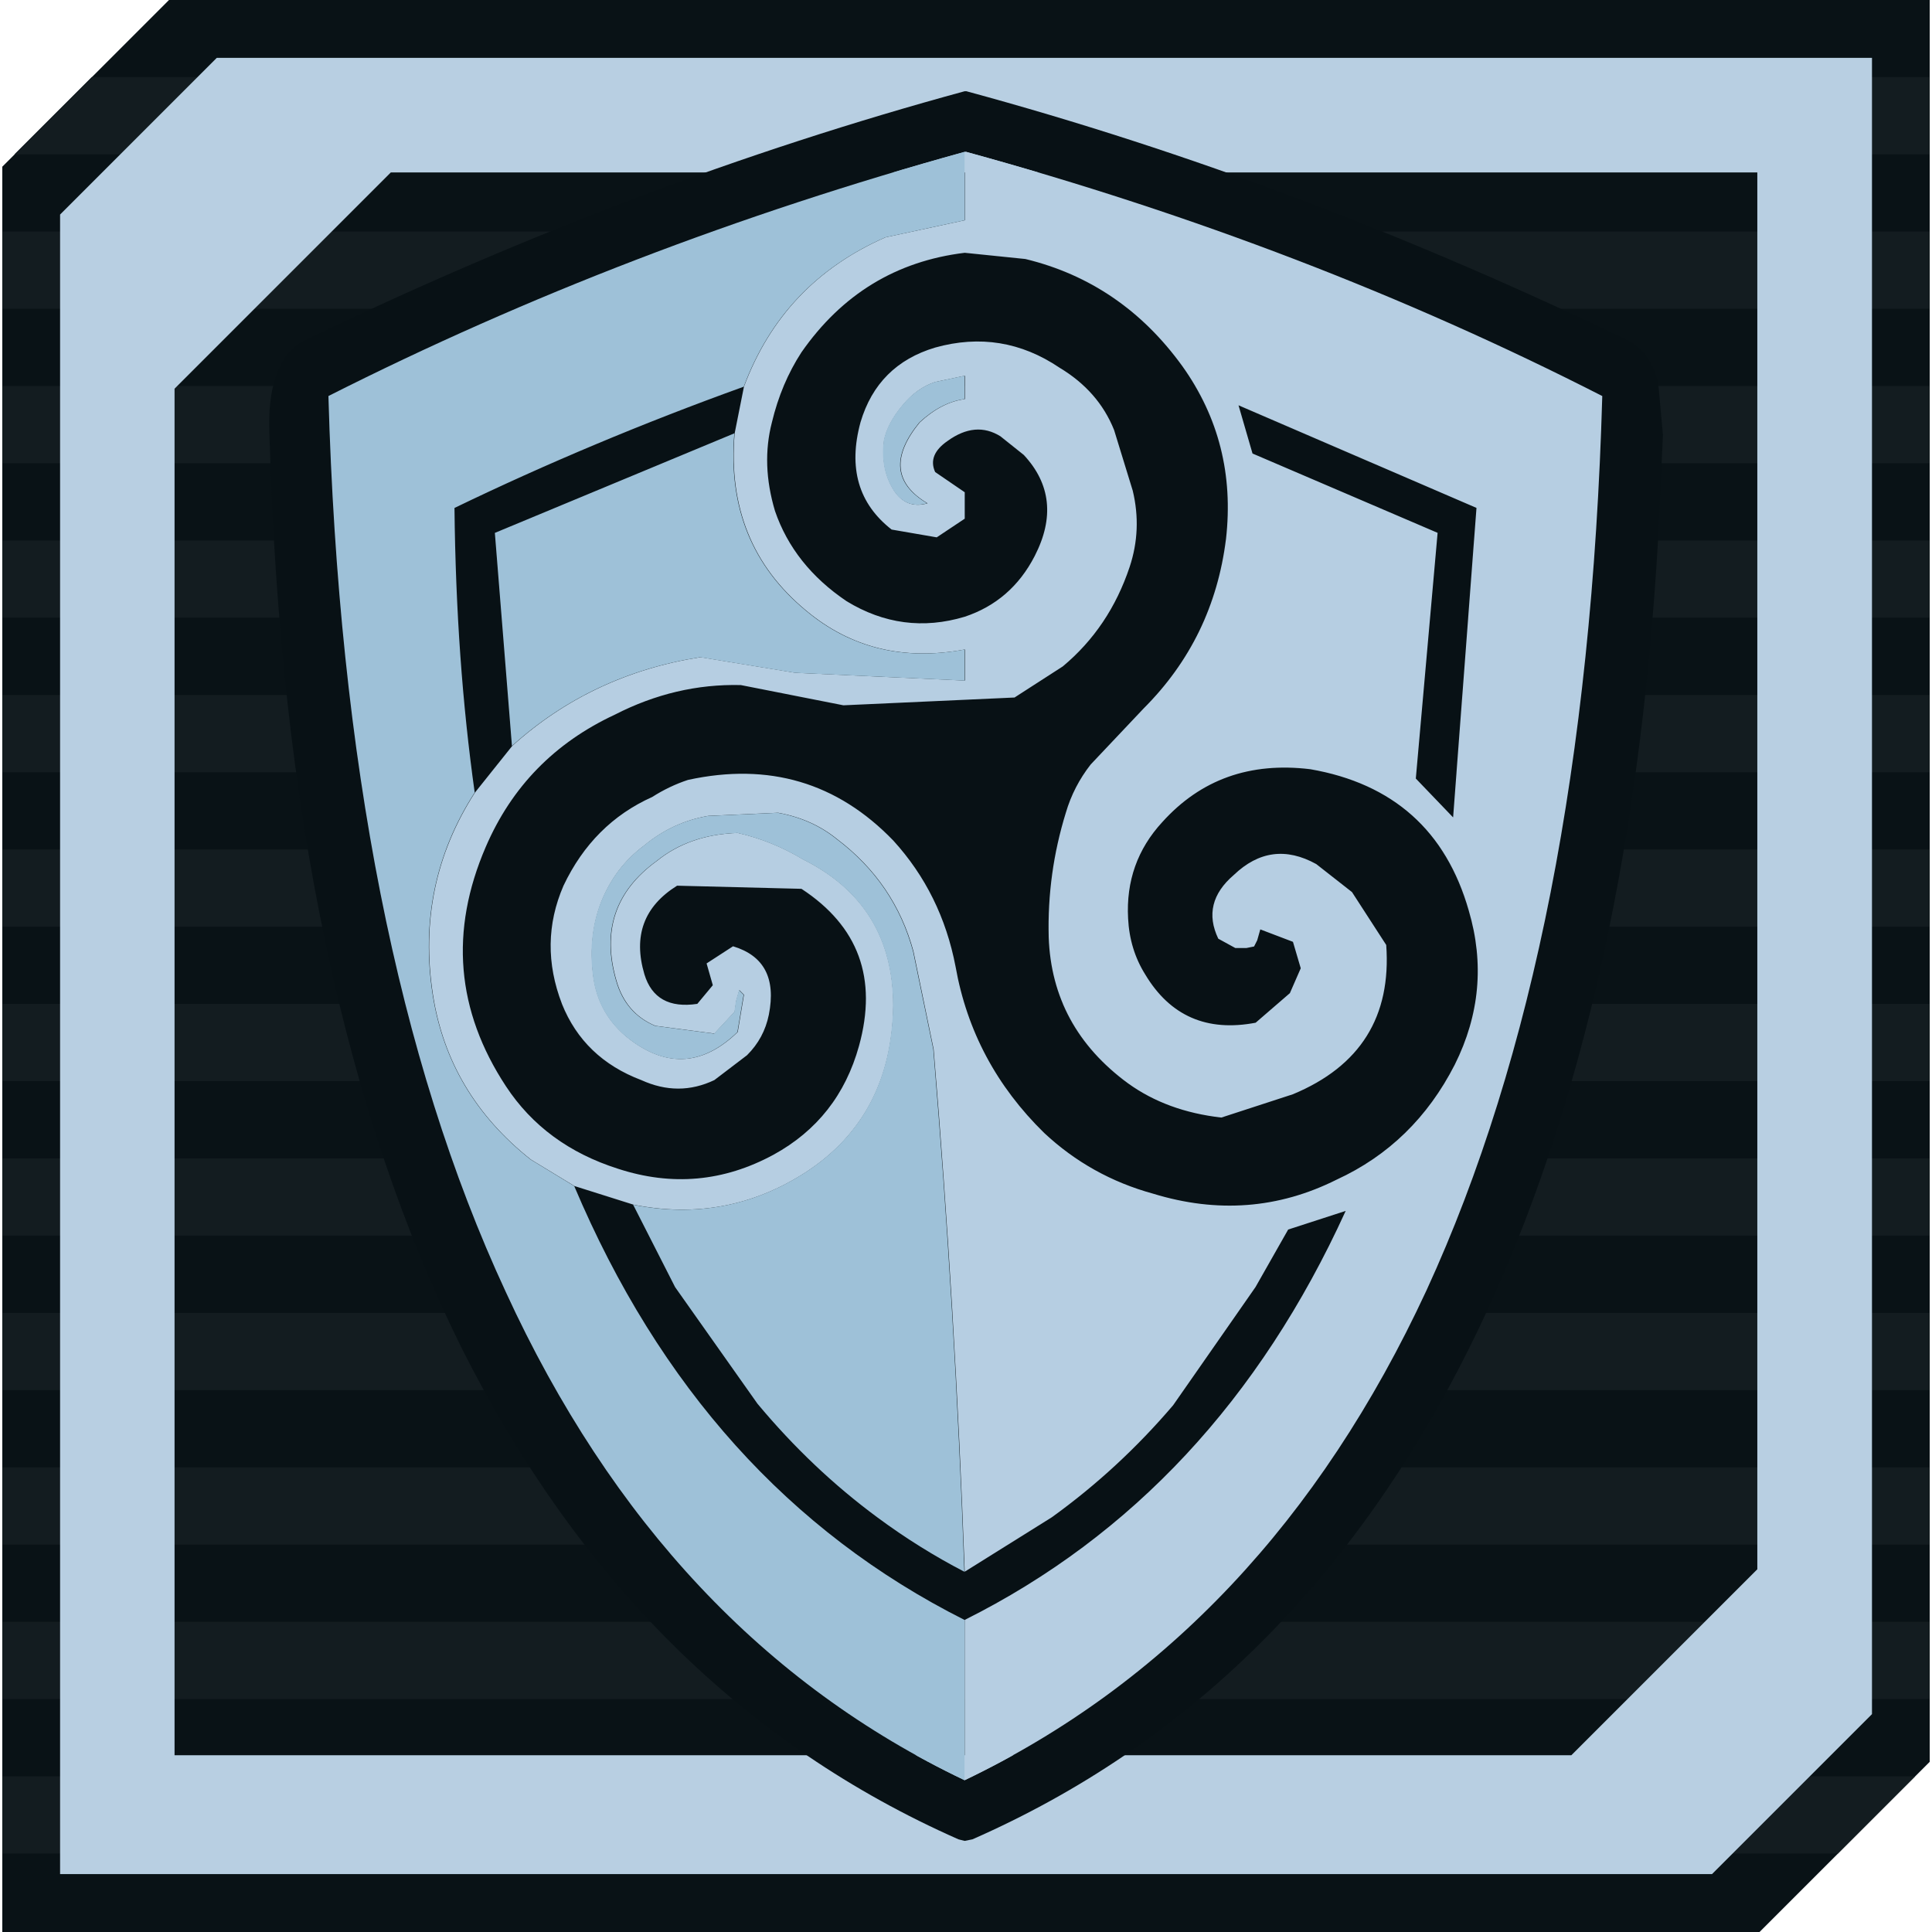
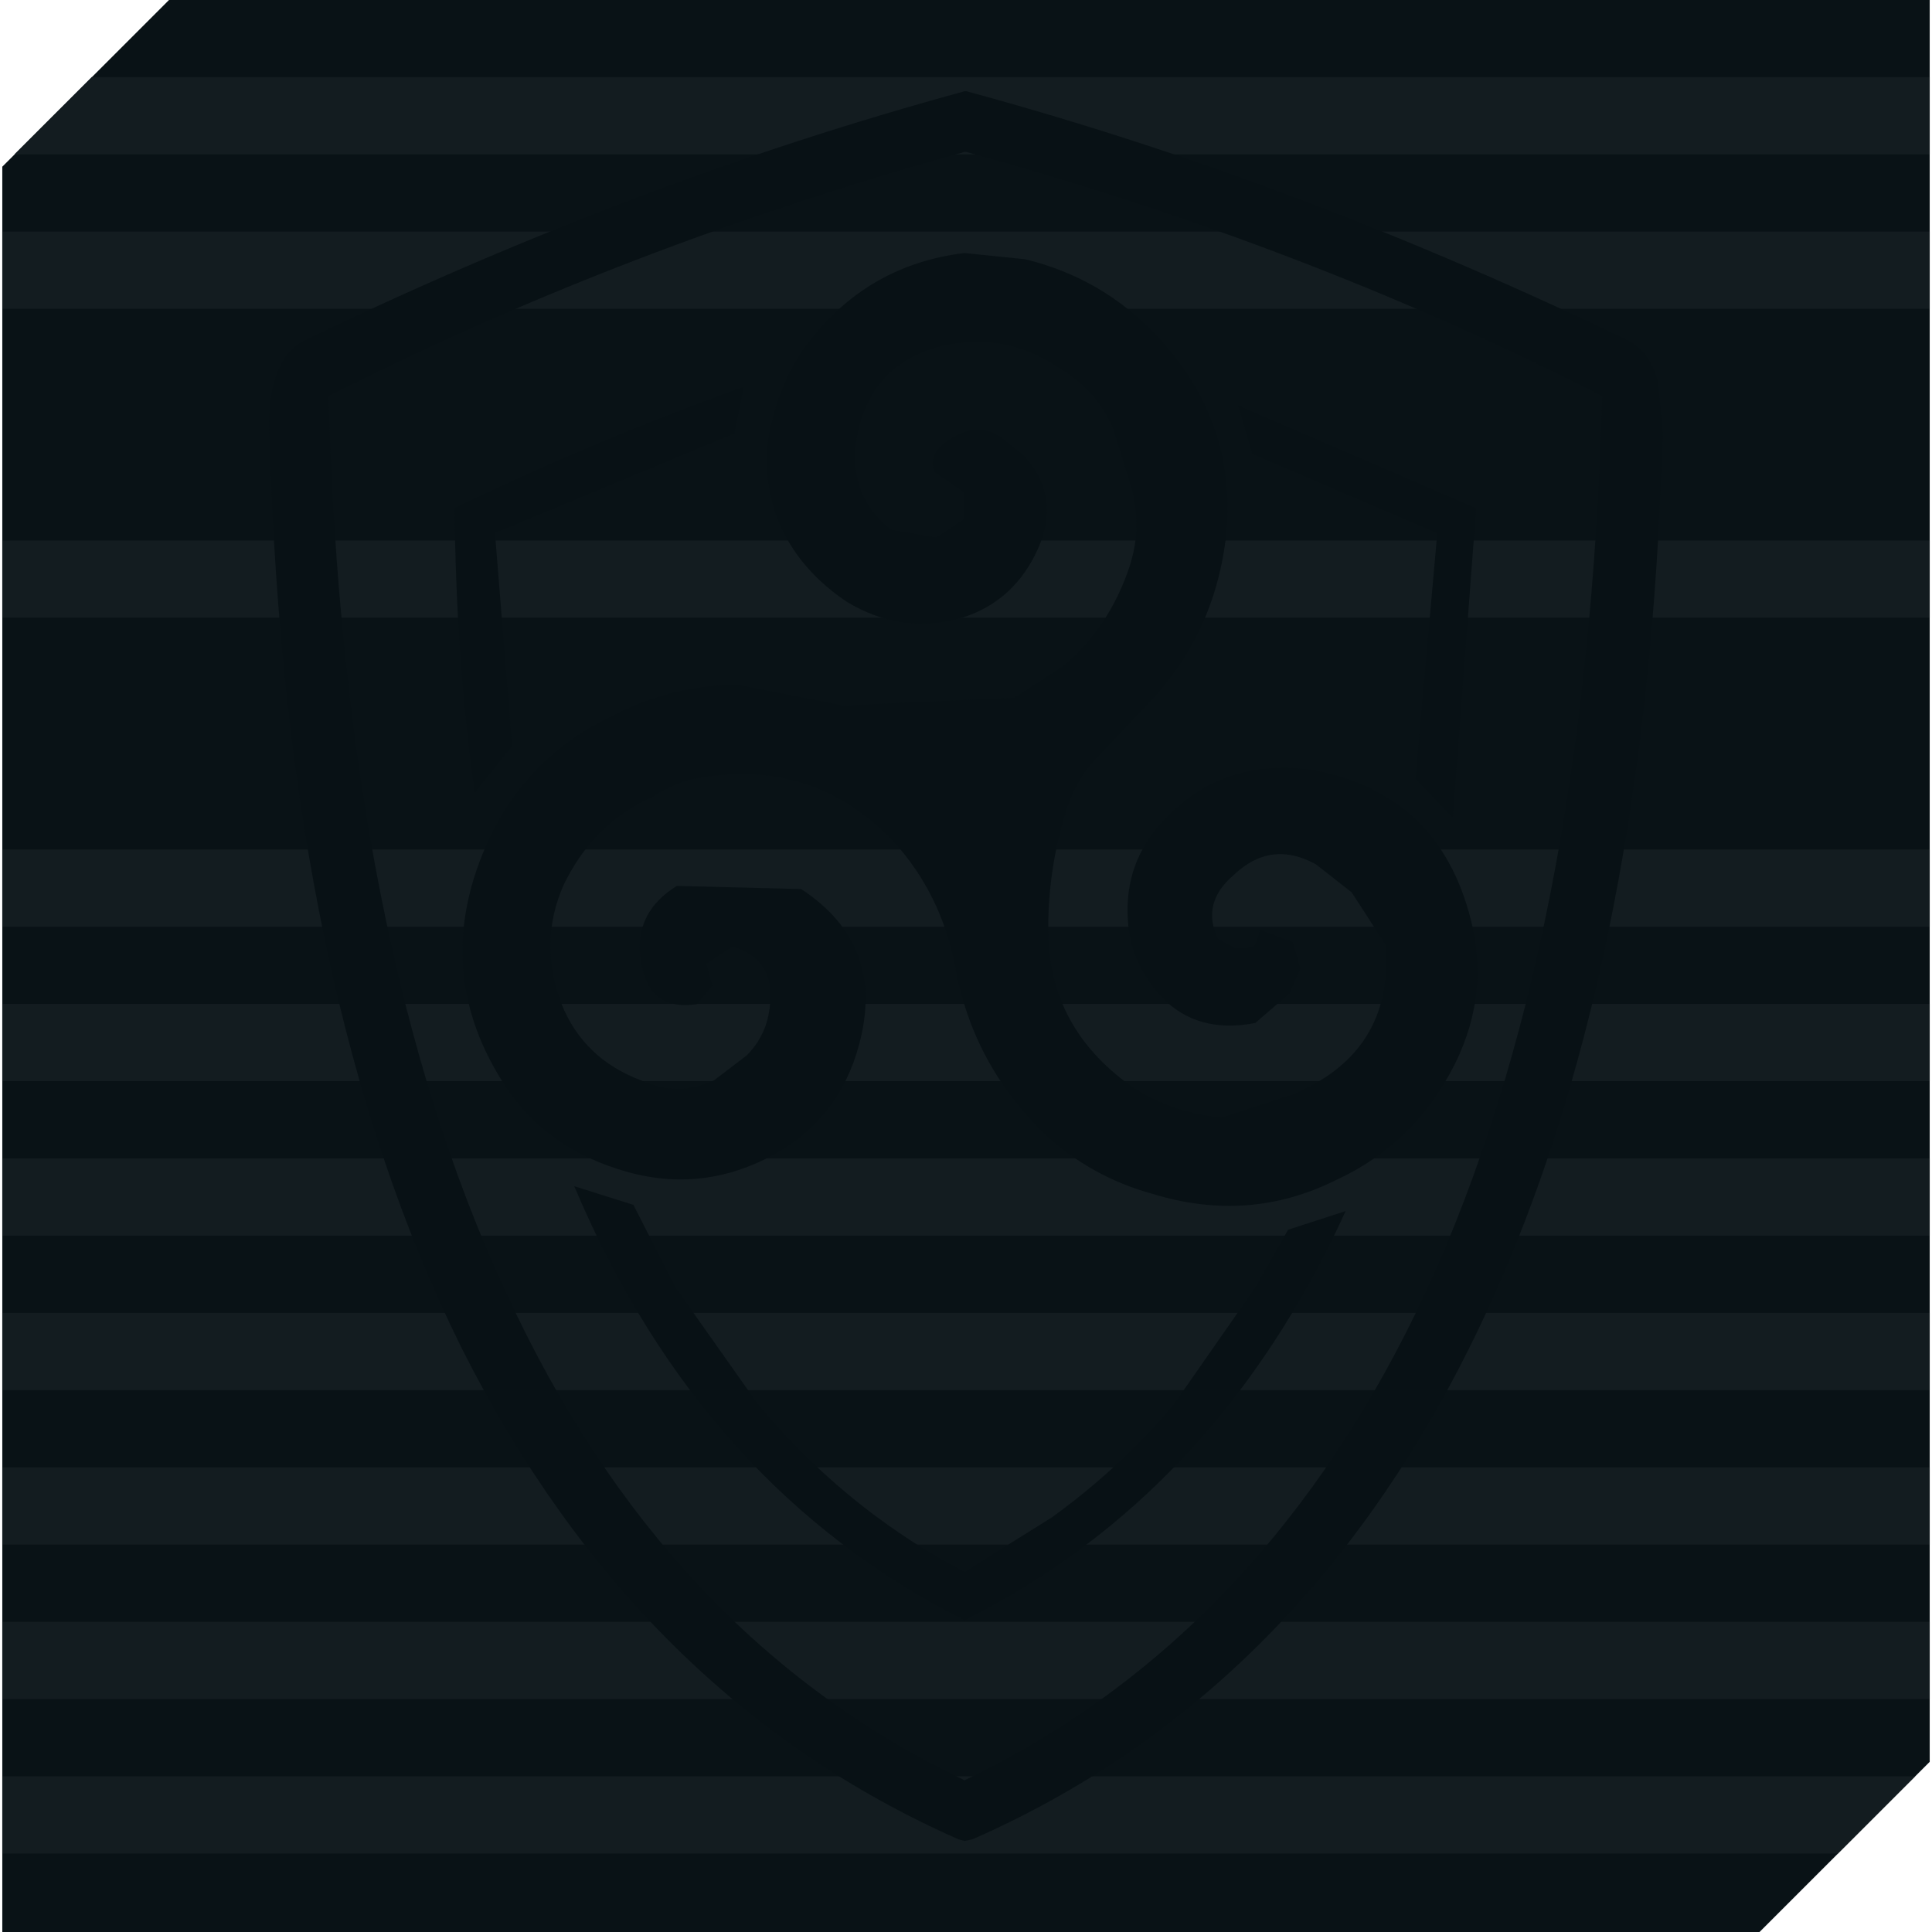
<svg xmlns="http://www.w3.org/2000/svg" xml:space="preserve" width="50px" height="50px" version="1.1" style="shape-rendering:geometricPrecision; text-rendering:geometricPrecision; image-rendering:optimizeQuality; fill-rule:evenodd; clip-rule:evenodd" viewBox="0 0 29449 29519">
  <defs>
    <style type="text/css">
   
    .fil3 {fill:#081115}
    .fil0 {fill:#091216}
    .fil1 {fill:#131C20}
    .fil5 {fill:#9EC1D8}
    .fil4 {fill:#B6CEE2}
    .fil2 {fill:#B8CFE2}
   
  </style>
  </defs>
  <g id="Слой_x0020_1">
    <g id="_977493792">
      <g>
        <polygon class="fil0" points="29449,26919 29449,0 2547,0 0,2547 0,29519 26849,29519 " />
        <g>
          <polygon class="fil1" points="29449,3538 0,3538 0,4718 29449,4718 " />
-           <polygon class="fil1" points="29449,5898 0,5898 0,7078 29449,7078 " />
          <polygon class="fil1" points="29449,8258 0,8258 0,9438 29449,9438 " />
-           <polygon class="fil1" points="29449,10619 0,10619 0,11799 29449,11799 " />
          <polygon class="fil1" points="29449,12979 0,12979 0,14159 29449,14159 " />
          <polygon class="fil1" points="29449,15339 0,15339 0,16519 29449,16519 " />
          <polygon class="fil1" points="29449,17699 0,17699 0,18880 29449,18880 " />
          <polygon class="fil1" points="29449,20060 0,20060 0,21240 29449,21240 " />
          <polygon class="fil1" points="29449,22420 0,22420 0,23600 29449,23600 " />
          <polygon class="fil1" points="29449,24780 0,24780 0,25960 29449,25960 " />
          <polygon class="fil1" points="29225,27141 0,27141 0,28321 28045,28321 " />
          <polygon class="fil1" points="29449,1178 1367,1178 186,2358 29449,2358 " />
        </g>
      </g>
-       <path class="fil2" d="M23974 26818l-21342 0 0 -20879 3304 -3304 20879 0 0 21342 -2841 2841zm4593 -628l0 -25306 -25290 0 -2394 2394 0 25356 25240 0 2445 -2445z" />
    </g>
    <g id="_977496984">
      <g>
        <path class="fil3" d="M14727 1393c3390,919 6772,2194 10147,3826 190,111 325,293 404,547l24 95 71 784 -71 1545c-285,4990 -1252,9133 -2899,12428 -1774,3548 -4301,6043 -7580,7485l-119 24 -95 -24c-3263,-1442 -5790,-3937 -7580,-7485 -1806,-3628 -2788,-8285 -2947,-13972 -16,-364 16,-657 95,-879 79,-253 214,-436 404,-547 3374,-1632 6748,-2907 10123,-3826l24 0m-24 25806c3073,-1473 5426,-3968 7057,-7485 1632,-3549 2527,-8103 2685,-13663 -3010,-1537 -6249,-2780 -9719,-3731l-24 0c-3438,951 -6677,2194 -9719,3731 158,5576 1061,10139 2709,13687 1616,3517 3952,6004 7010,7461m-3374 -21291l-142 713 -3659 1521 261 3255 -570 713c-190,-1346 -293,-2796 -309,-4348 1410,-681 2883,-1299 4420,-1853m-2590 12214l903 285 641 1259 1259 1782c554,665 1164,1244 1830,1735 428,317 871,594 1331,832l1331 -832c681,-491 1299,-1061 1853,-1711l1259 -1806 499 -879 879 -285c-1315,2883 -3255,4966 -5822,6250 -2677,-1347 -4665,-3556 -5964,-6630m11239 -6368c1267,222 2075,943 2424,2162 238,808 166,1592 -214,2352 -412,808 -1014,1394 -1806,1758 -887,444 -1822,515 -2804,214 -634,-174 -1188,-483 -1663,-927 -729,-713 -1180,-1560 -1355,-2543 -143,-745 -459,-1386 -951,-1925 -855,-887 -1901,-1196 -3137,-927 -190,63 -372,151 -547,261 -602,269 -1053,721 -1355,1355 -253,586 -261,1188 -24,1806 222,554 626,943 1212,1164 380,174 752,174 1117,0l499 -380c174,-174 285,-380 333,-618 111,-554 -71,-903 -547,-1046l-404 262 95 333 -237 285c-428,63 -697,-87 -808,-451 -174,-586 -8,-1038 499,-1355l1901 48c871,570 1164,1370 879,2400 -206,745 -642,1299 -1307,1663 -760,412 -1552,483 -2376,214 -745,-238 -1315,-657 -1711,-1259 -761,-1156 -863,-2376 -309,-3659 396,-919 1053,-1592 1972,-2020 618,-317 1259,-467 1925,-452l1568 309 2614 -119 737 -475c475,-396 816,-903 1022,-1521 127,-380 142,-768 47,-1164l-285 -927c-158,-396 -436,-713 -832,-951 -586,-396 -1220,-499 -1901,-309 -586,174 -966,554 -1141,1141 -190,697 -32,1244 475,1640l689 119 428 -285 0 -404 -452 -309c-79,-174 -16,-333 190,-475 285,-206 554,-230 808,-71l357 285c412,444 467,958 166,1545 -238,459 -594,768 -1069,927 -634,190 -1236,111 -1806,-238 -539,-364 -903,-824 -1093,-1378 -143,-475 -158,-927 -47,-1355 95,-396 246,-752 451,-1069 618,-887 1450,-1394 2495,-1521l927 95c982,238 1782,784 2400,1640 554,776 776,1655 665,2638 -127,1014 -547,1877 -1259,2590l-808 855c-174,222 -301,467 -380,737 -190,618 -277,1252 -262,1901 32,919 436,1663 1212,2234 396,285 871,459 1426,523l1093 -356c1030,-428 1505,-1188 1426,-2281l-523 -808 -546 -428c-459,-253 -879,-198 -1259,166 -333,285 -412,610 -238,974l261 143 167 0 119 -24 48 -95 47 -166 499 190 119 404 -166 380 -523 452c-745,143 -1307,-103 -1687,-737 -158,-253 -246,-539 -262,-856 -32,-570 143,-1061 523,-1473 586,-650 1339,-919 2257,-808m2186 737l-570 -594 333 -3754 -2828 -1212 -214 -737 3636 1568 -357 4729z" />
-         <path class="fil4" d="M14703 2320l24 0c3469,951 6709,2194 9719,3731 -158,5560 -1053,10115 -2685,13663 -1632,3517 -3984,6012 -7057,7485l0 -2448c2566,-1283 4507,-3366 5822,-6250l-879 285 -499 879 -1259 1806c-554,650 -1172,1220 -1853,1711l-1331 832c-95,-2661 -253,-5323 -475,-7984l-309 -1497c-190,-697 -578,-1267 -1164,-1711 -253,-206 -554,-341 -903,-404l-1069 48c-364,63 -689,214 -974,451 -301,222 -523,515 -665,879 -127,333 -166,697 -119,1093 48,412 238,745 570,998 570,428 1117,388 1640,-119l95 -570 -71 -71 -47 166 -24 166 -309 333 -903 -119c-301,-127 -499,-356 -594,-689 -222,-760 -16,-1370 618,-1830 333,-269 745,-412 1236,-428 348,79 681,214 998,404 919,459 1378,1204 1378,2234 -16,1125 -459,1972 -1331,2543 -808,523 -1687,689 -2638,499l-903 -285 -665 -404c-840,-665 -1339,-1505 -1497,-2519 -174,-1125 40,-2154 642,-3089l570 -713c808,-729 1766,-1180 2875,-1355l1450 238 2590 119 0 -475c-935,174 -1743,-24 -2424,-594 -824,-681 -1188,-1584 -1093,-2709l142 -713c396,-1061 1117,-1822 2162,-2281l1212 -261 0 -1046m7461 10170l357 -4729 -3636 -1568 214 737 2828 1212 -333 3754 570 594m-2186 -737c-919,-111 -1671,158 -2257,808 -380,412 -554,903 -523,1473 16,317 103,602 262,856 380,634 942,879 1687,737l523 -452 166 -380 -119 -404 -499 -190 -47 166 -48 95 -119 24 -167 0 -261 -143c-174,-364 -95,-689 238,-974 380,-364 800,-420 1259,-166l546 428 523 808c79,1093 -396,1853 -1426,2281l-1093 356c-554,-63 -1030,-237 -1426,-523 -776,-570 -1180,-1315 -1212,-2234 -16,-650 71,-1283 262,-1901 79,-269 206,-515 380,-737l808 -855c713,-713 1133,-1576 1259,-2590 111,-982 -111,-1861 -665,-2638 -618,-856 -1418,-1402 -2400,-1640l-927 -95c-1046,127 -1877,634 -2495,1521 -206,317 -356,673 -451,1069 -111,428 -95,879 47,1355 190,554 554,1014 1093,1378 570,348 1172,428 1806,238 475,-158 832,-467 1069,-927 301,-586 246,-1101 -166,-1545l-357 -285c-253,-158 -523,-135 -808,71 -206,142 -269,301 -190,475l452 309 0 404 -428 285 -689 -119c-507,-396 -665,-942 -475,-1640 174,-586 554,-966 1141,-1141 681,-190 1315,-87 1901,309 396,238 673,554 832,951l285 927c95,396 79,784 -47,1164 -206,618 -547,1125 -1022,1521l-737 475 -2614 119 -1568 -309c-665,-16 -1307,135 -1925,452 -919,428 -1576,1101 -1972,2020 -554,1283 -452,2503 309,3659 396,602 966,1022 1711,1259 824,269 1616,198 2376,-214 665,-364 1101,-919 1307,-1663 285,-1030 -8,-1830 -879,-2400l-1901 -48c-507,317 -673,768 -499,1355 111,364 380,515 808,451l237 -285 -95 -333 404 -262c475,143 657,491 547,1046 -48,238 -158,444 -333,618l-499 380c-364,174 -737,174 -1117,0 -586,-222 -990,-610 -1212,-1164 -238,-618 -230,-1220 24,-1806 301,-634 753,-1085 1355,-1355 174,-111 356,-198 547,-261 1236,-269 2281,40 3137,927 491,539 808,1180 951,1925 174,982 626,1830 1355,2543 475,444 1030,753 1663,927 982,301 1917,230 2804,-214 792,-364 1394,-951 1806,-1758 380,-761 451,-1545 214,-2352 -348,-1220 -1156,-1941 -2424,-2162m-6226 -5560c-158,190 -253,372 -285,547 -32,285 16,531 142,737 127,206 301,277 523,214 -507,-301 -547,-713 -119,-1236 222,-206 452,-325 689,-356l0 -357 -452 95c-190,63 -356,182 -499,357z" />
-         <path class="fil5" d="M14703 2320l0 1046 -1212 261c-1046,459 -1766,1220 -2162,2281 -1537,554 -3010,1172 -4420,1853 16,1552 119,3002 309,4348 -602,935 -816,1965 -642,3089 158,1014 657,1853 1497,2519l665 404c1299,3073 3287,5283 5964,6630l0 2448c-3057,-1457 -5394,-3945 -7010,-7461 -1647,-3548 -2551,-8111 -2709,-13687 3042,-1537 6281,-2780 9719,-3731m-3517 4301c-95,1125 269,2028 1093,2709 681,570 1489,768 2424,594l0 475 -2590 -119 -1450 -238c-1109,174 -2067,626 -2875,1355l-261 -3255 3659 -1521m-1545 11786c950,190 1830,24 2638,-499 871,-570 1315,-1418 1331,-2543 0,-1030 -459,-1774 -1378,-2234 -317,-190 -650,-325 -998,-404 -491,16 -903,158 -1236,428 -634,459 -840,1069 -618,1830 95,333 293,562 594,689l903 119 309 -333 24 -166 47 -166 71 71 -95 570c-523,507 -1069,547 -1640,119 -333,-253 -523,-586 -570,-998 -48,-396 -8,-761 119,-1093 143,-364 364,-657 665,-879 285,-238 610,-388 974,-451l1069 -48c348,63 650,198 903,404 586,444 974,1014 1164,1711l309 1497c222,2661 380,5323 475,7984 -459,-238 -903,-515 -1331,-832 -665,-491 -1275,-1069 -1830,-1735l-1259 -1782 -641 -1259m4111 -12214c143,-174 309,-293 499,-357l452 -95 0 357c-238,32 -467,151 -689,356 -428,523 -388,935 119,1236 -222,63 -396,-8 -523,-214 -127,-206 -174,-452 -142,-737 32,-174 127,-357 285,-547z" />
      </g>
    </g>
  </g>
</svg>